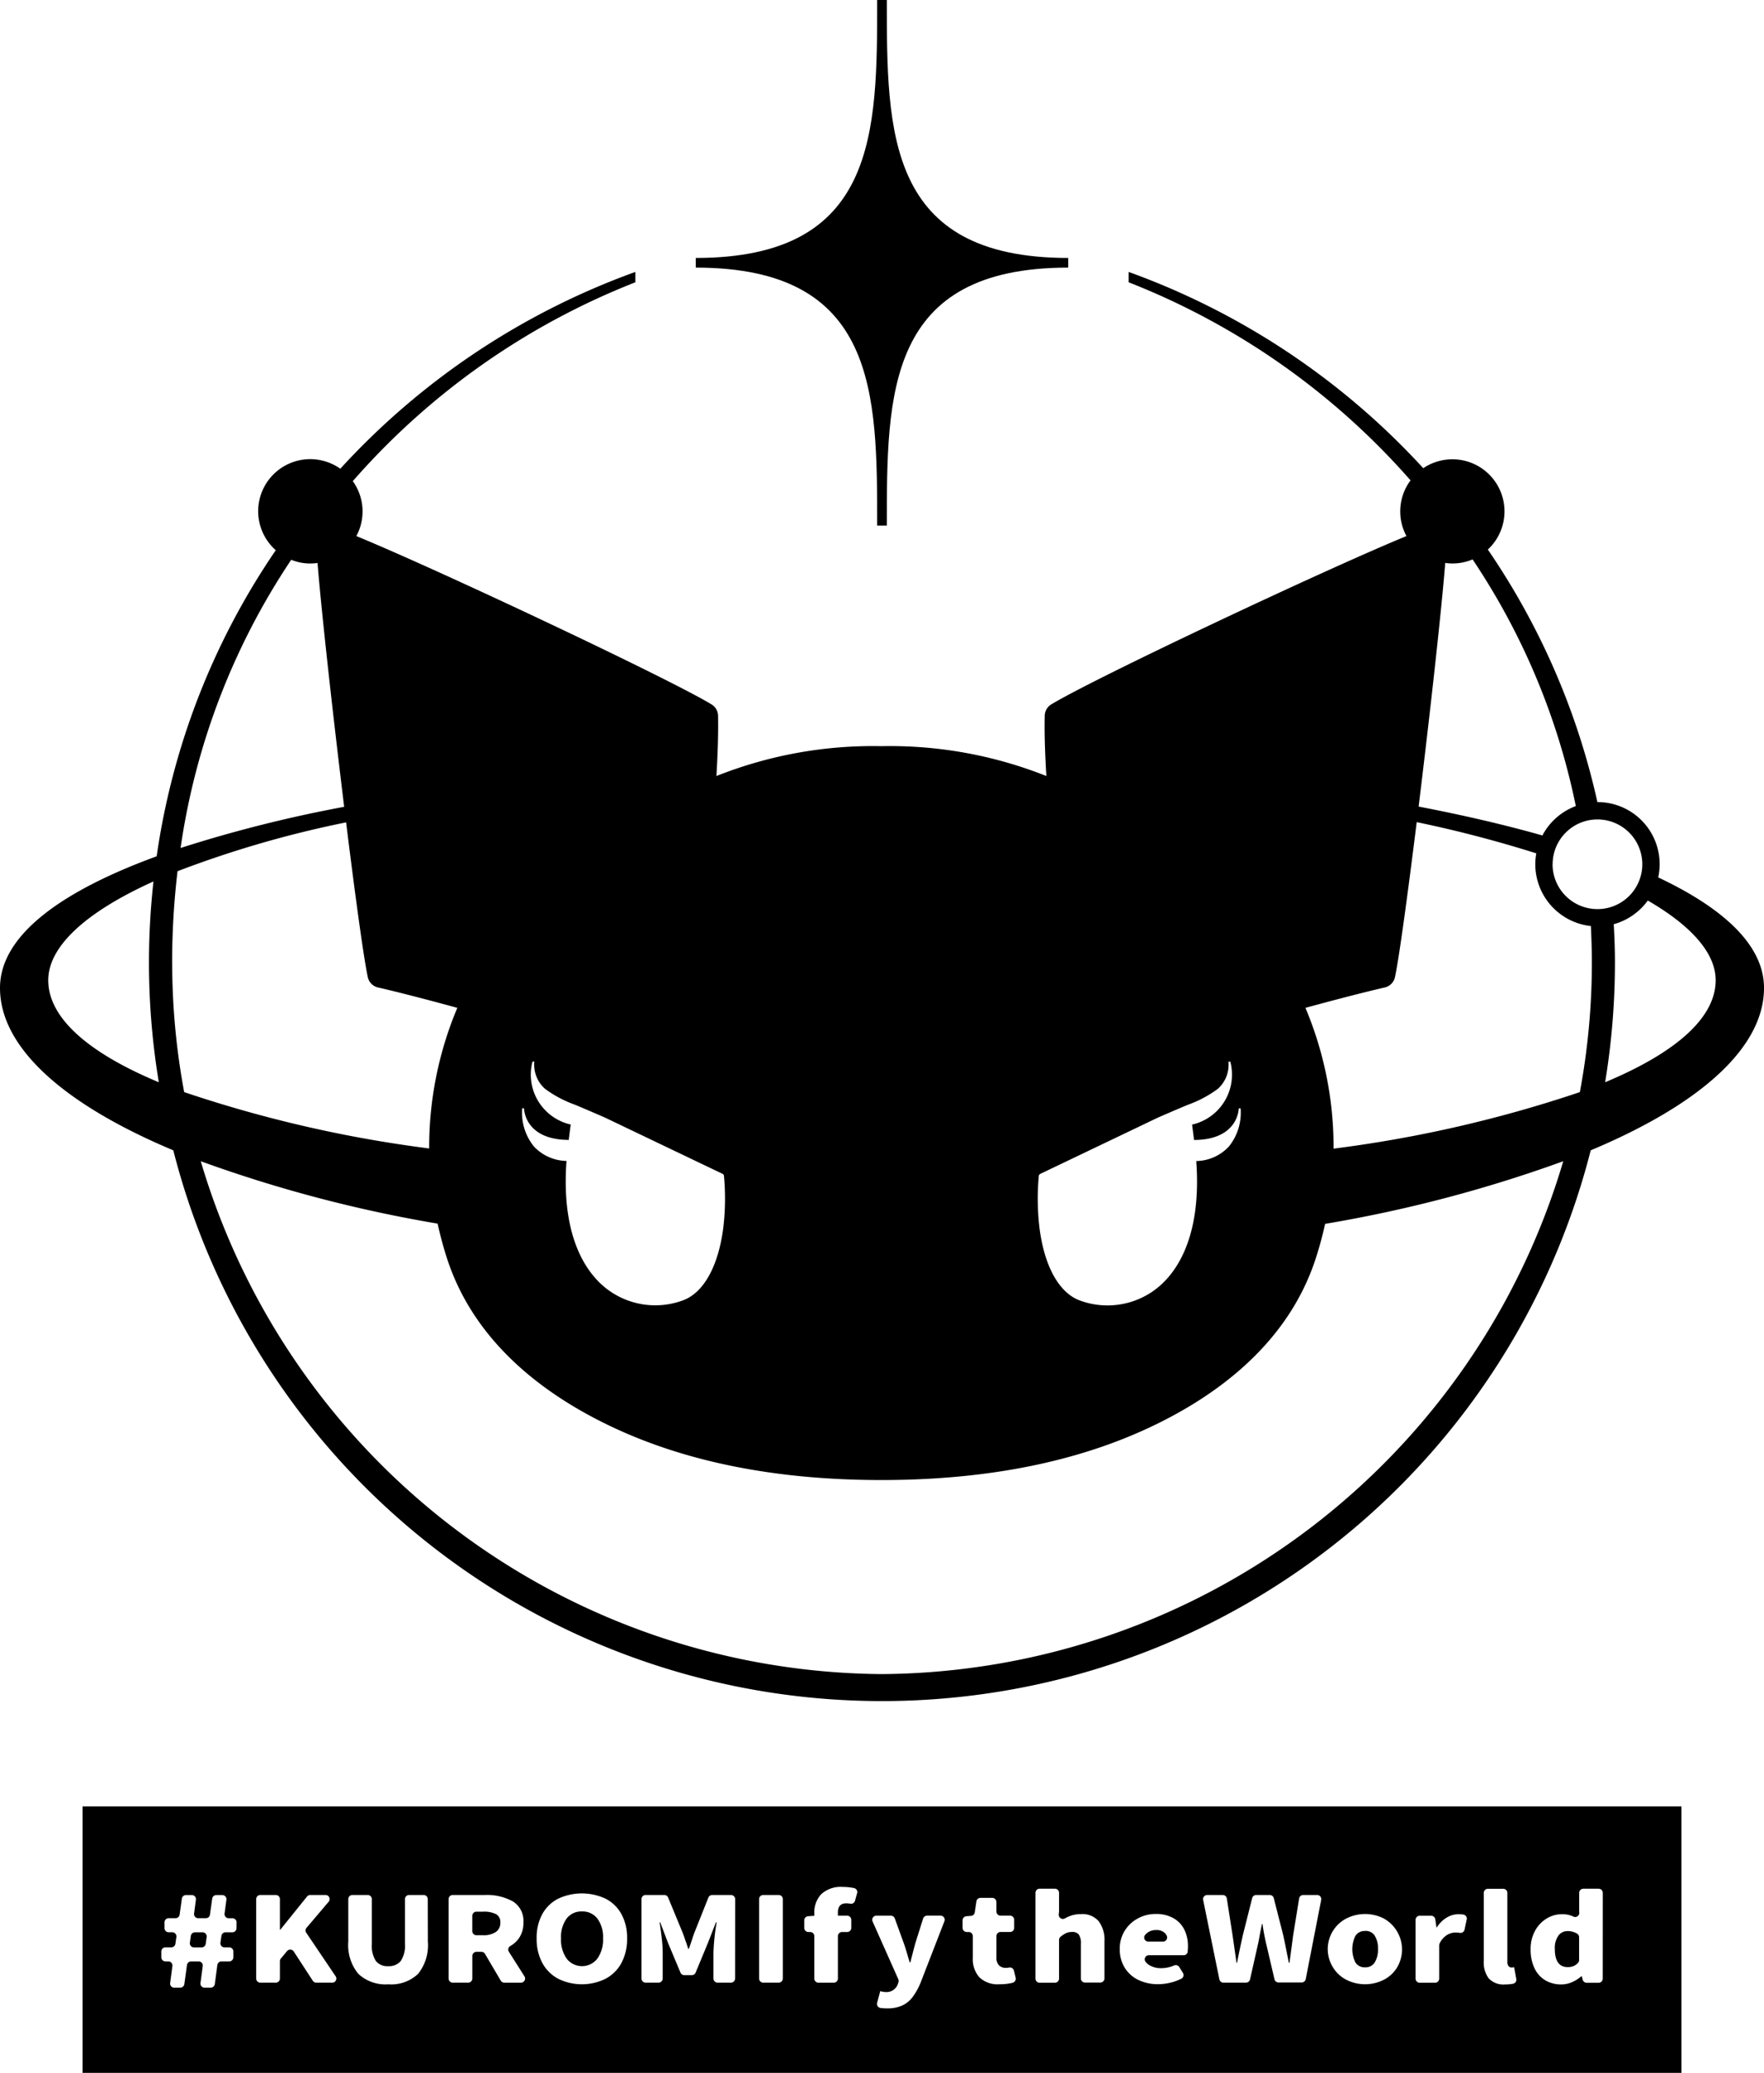
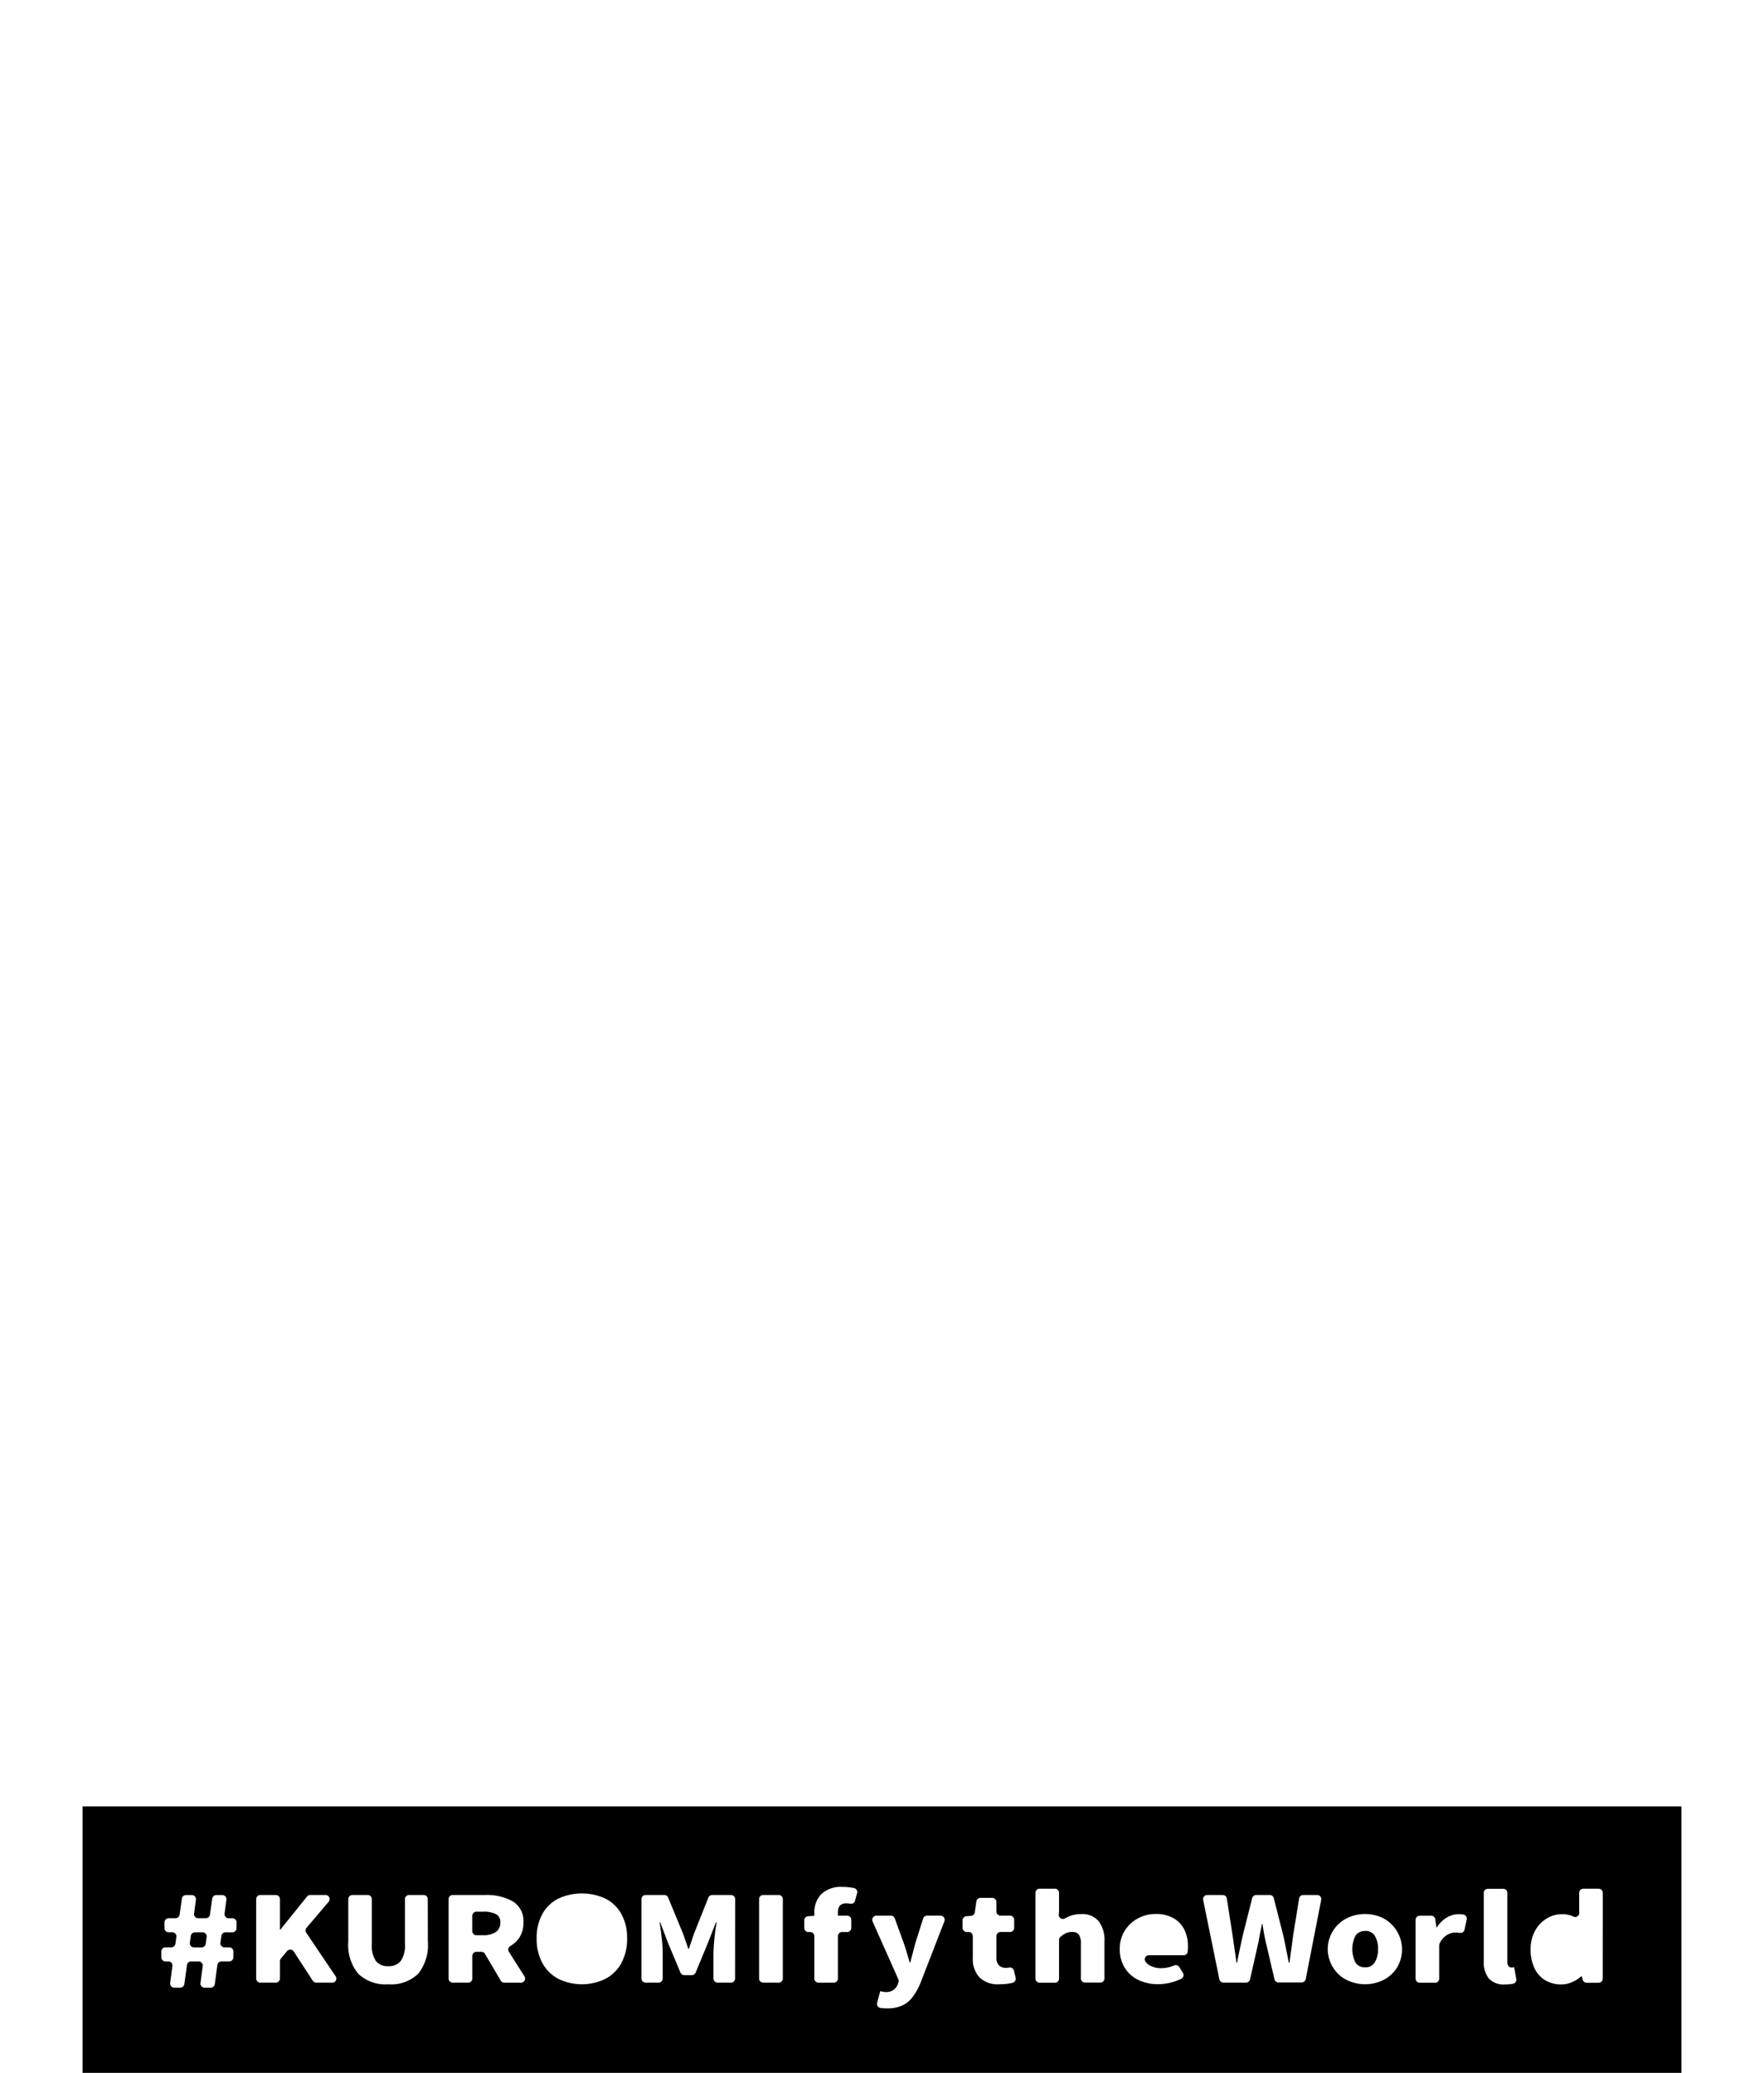
<svg xmlns="http://www.w3.org/2000/svg" id="グループ_7245" data-name="グループ 7245" width="108" height="126.915" viewBox="0 0 108 126.915">
  <defs>
    <clipPath id="clip-path">
      <rect id="長方形_336" data-name="長方形 336" width="108" height="126.915" fill="none" />
    </clipPath>
  </defs>
  <g id="グループ_7244" data-name="グループ 7244" clip-path="url(#clip-path)">
-     <path id="パス_26285" data-name="パス 26285" d="M60.953,0h-.591c0,8.122,0,15.794-11.107,15.794v.591c11.107,0,11.107,7.671,11.107,15.794h.591c0-8.122,0-15.794,11.107-15.794v-.591C60.953,15.794,60.953,8.122,60.953,0" transform="translate(-6.658)" />
-     <path id="パス_26286" data-name="パス 26286" d="M101.523,56.323a3.8,3.8,0,0,0-3.72-4.612H97.8a44.355,44.355,0,0,0-6.708-15.462,3.189,3.189,0,0,0-3.953-4.981A45.359,45.359,0,0,0,69.1,19.251v.634A44.628,44.628,0,0,1,86.36,32.013a3.181,3.181,0,0,0-.251,3.411h0C81.2,37.438,66.977,44.138,64.363,45.73a.828.828,0,0,0-.4.685c-.023,1.01.009,2.213.1,3.7a25.911,25.911,0,0,0-10.1-1.828,25.912,25.912,0,0,0-10.1,1.828c.088-1.488.12-2.691.1-3.7a.828.828,0,0,0-.4-.685c-2.614-1.591-16.835-8.291-21.746-10.306h0A3.182,3.182,0,0,0,21.6,32.06,44.636,44.636,0,0,1,38.9,19.885v-.634A45.347,45.347,0,0,0,20.835,31.3a3.187,3.187,0,0,0-3.951,4.99A44.349,44.349,0,0,0,9.592,55.03C3.659,57.2,0,59.909,0,63.092c0,3.62,3.846,7.1,10.61,9.94a44.777,44.777,0,0,0,86.781,0c6.764-2.837,10.61-6.32,10.61-9.94,0-2.579-2.409-4.848-6.477-6.769m-5.045-4.369a3.818,3.818,0,0,0-2.046,1.8c-2.314-.656-4.859-1.246-7.578-1.769.693-5.659,1.4-12.007,1.629-14.917a3.123,3.123,0,0,0,1.674-.216,42.289,42.289,0,0,1,6.32,15.1M63.6,74.6a.158.158,0,0,1,.089-.125s6.837-3.27,7.176-3.433c.072-.034,1.552-.675,1.883-.806a7.119,7.119,0,0,0,1.814-.969,1.976,1.976,0,0,0,.649-1.662h.114a3.134,3.134,0,0,1-2.343,3.852c.03.189.111.851.123.942,2.735-.012,2.737-1.937,2.737-1.937h.113a3.3,3.3,0,0,1-.721,2.342,2.8,2.8,0,0,1-1.994.885c.361,4.955-1.423,7.06-2.523,7.876a4.88,4.88,0,0,1-4.658.64c-1.239-.489-2.121-2.1-2.416-4.414A15.149,15.149,0,0,1,63.6,74.6M31.97,70.458h.113s0,1.925,2.737,1.937c.012-.091.093-.752.123-.942A3.134,3.134,0,0,1,32.6,67.6h.114a1.975,1.975,0,0,0,.649,1.662,7.088,7.088,0,0,0,1.814.969c.33.131,1.81.772,1.882.806.339.163,7.176,3.433,7.176,3.433a.158.158,0,0,1,.089.125,15.184,15.184,0,0,1-.042,3.189c-.3,2.316-1.177,3.925-2.417,4.414a4.88,4.88,0,0,1-4.658-.64c-1.1-.816-2.884-2.921-2.523-7.876a2.8,2.8,0,0,1-1.994-.885,3.3,3.3,0,0,1-.721-2.342M17.829,36.876a3.093,3.093,0,0,0,1.612.194c.232,2.913.937,9.268,1.631,14.93a81.634,81.634,0,0,0-10.016,2.521,42.675,42.675,0,0,1,6.773-17.645M2.954,62.619c0-2.046,2.249-4.155,6.442-6.049a44.937,44.937,0,0,0,.327,12.294c-4.412-1.84-6.769-3.988-6.769-6.245m7.585-1.1a47.65,47.65,0,0,1,.33-5.576,64.692,64.692,0,0,1,10.321-2.99c.552,4.457,1.078,8.323,1.329,9.477a.828.828,0,0,0,.62.63c1.51.347,3.48.871,4.86,1.249a22,22,0,0,0-1.723,8.609,77.519,77.519,0,0,1-15-3.451,43.214,43.214,0,0,1-.734-7.948M54,105.1A43.814,43.814,0,0,1,12.292,73.7a82.894,82.894,0,0,0,14.5,3.82c.157.71.347,1.422.577,2.133,1.735,5.34,6.258,8.512,10.185,10.352,3.633,1.7,8.872,3.214,16.408,3.214s12.774-1.512,16.408-3.214c3.927-1.84,8.45-5.012,10.185-10.352.229-.707.419-1.412.574-2.118A83.137,83.137,0,0,0,95.709,73.7,43.815,43.815,0,0,1,54,105.1M96.727,69.467a77.713,77.713,0,0,1-15.08,3.462,21.971,21.971,0,0,0-1.722-8.62c1.38-.378,3.35-.9,4.86-1.249a.827.827,0,0,0,.62-.63c.251-1.155.778-5.028,1.332-9.492a74.856,74.856,0,0,1,7.322,1.912,3.774,3.774,0,0,0-.062.668A3.812,3.812,0,0,0,97.4,59.3c.035.737.061,1.475.061,2.217a43.214,43.214,0,0,1-.734,7.948m-1.668-13.95A2.745,2.745,0,1,1,97.8,58.263a2.748,2.748,0,0,1-2.745-2.745m3.219,13.346a45.3,45.3,0,0,0,.6-7.344c0-.782-.03-1.558-.073-2.333a3.814,3.814,0,0,0,2.084-1.449c2.715,1.574,4.156,3.247,4.156,4.882,0,2.257-2.357,4.4-6.769,6.245" transform="translate(0 -2.602)" />
    <path id="パス_26287" data-name="パス 26287" d="M96.521,136.705a.665.665,0,0,0-.593.291,1.83,1.83,0,0,0,0,1.642.666.666,0,0,0,.593.292.653.653,0,0,0,.585-.3,1.48,1.48,0,0,0,.2-.821,1.465,1.465,0,0,0-.2-.818.655.655,0,0,0-.585-.291" transform="translate(-12.94 -18.478)" />
-     <path id="パス_26288" data-name="パス 26288" d="M41,135.323a1.129,1.129,0,0,0-.942.436,1.925,1.925,0,0,0-.342,1.213,2.02,2.02,0,0,0,.345,1.239,1.189,1.189,0,0,0,1.88,0,2,2,0,0,0,.349-1.239,1.912,1.912,0,0,0-.345-1.21,1.137,1.137,0,0,0-.946-.439" transform="translate(-5.368 -18.292)" />
-     <path id="パス_26289" data-name="パス 26289" d="M82.275,136.829a.725.725,0,0,0-.553-.191.85.85,0,0,0-.544.181.71.71,0,0,0-.135.139.249.249,0,0,0,.214.387h.893a.252.252,0,0,0,.236-.349.627.627,0,0,0-.112-.167" transform="translate(-10.949 -18.469)" />
    <path id="パス_26290" data-name="パス 26290" d="M34.89,135.49a1.651,1.651,0,0,0-.8-.151h-.4a.252.252,0,0,0-.254.251v.939a.252.252,0,0,0,.254.251h.4a1.331,1.331,0,0,0,.791-.2.664.664,0,0,0,.272-.573.549.549,0,0,0-.264-.519" transform="translate(-4.52 -18.294)" />
-     <path id="パス_26291" data-name="パス 26291" d="M110.835,136.714a.67.67,0,0,0-.544.277,1.288,1.288,0,0,0-.22.811q0,1.116.788,1.117a.927.927,0,0,0,.386-.076.772.772,0,0,0,.257-.2.238.238,0,0,0,.056-.157v-1.4a.254.254,0,0,0-.124-.217,1.139,1.139,0,0,0-.6-.157" transform="translate(-14.878 -18.48)" />
    <path id="パス_26292" data-name="パス 26292" d="M14.217,136.8h-.466a.254.254,0,0,0-.252.216l-.059.421a.252.252,0,0,0,.253.285h.465a.253.253,0,0,0,.252-.216l.059-.421a.251.251,0,0,0-.252-.285" transform="translate(-1.816 -18.491)" />
    <path id="パス_26293" data-name="パス 26293" d="M5.845,144.2h97.89V127.886H5.845Zm9.424-8.858a.252.252,0,0,1-.254.251H14.6a.253.253,0,0,0-.252.214l-.062.421a.252.252,0,0,0,.252.287h.285a.252.252,0,0,1,.254.25v.36a.253.253,0,0,1-.254.251H14.35a.253.253,0,0,0-.252.218l-.157,1.172a.254.254,0,0,1-.253.218h-.372a.252.252,0,0,1-.252-.284l.139-1.04a.252.252,0,0,0-.253-.284h-.458a.254.254,0,0,0-.253.216l-.163,1.174a.254.254,0,0,1-.253.217h-.364a.251.251,0,0,1-.252-.284l.138-1.04a.252.252,0,0,0-.252-.284H10.92a.252.252,0,0,1-.254-.251v-.36a.252.252,0,0,1,.254-.25h.357a.253.253,0,0,0,.252-.217l.059-.42a.252.252,0,0,0-.252-.285h-.219a.253.253,0,0,1-.254-.251v-.36a.253.253,0,0,1,.254-.251h.418a.253.253,0,0,0,.252-.216l.138-.984a.253.253,0,0,1,.252-.217h.355a.252.252,0,0,1,.253.284l-.113.851a.252.252,0,0,0,.252.283h.468a.253.253,0,0,0,.252-.216l.138-.984a.253.253,0,0,1,.252-.217H14.4a.252.252,0,0,1,.252.284l-.113.851a.252.252,0,0,0,.253.283h.228a.252.252,0,0,1,.254.251Zm5.855,3.333h-.97a.253.253,0,0,1-.214-.116l-1.165-1.791a.258.258,0,0,0-.412-.023l-.378.457a.246.246,0,0,0-.058.158v1.065a.252.252,0,0,1-.254.251h-.944a.252.252,0,0,1-.254-.251V133.56a.252.252,0,0,1,.254-.251h.944a.252.252,0,0,1,.254.251v1.874h.025l1.636-2.031a.257.257,0,0,1,.2-.094h.925a.25.25,0,0,1,.2.411l-1.357,1.6a.248.248,0,0,0-.016.3l1.8,2.668a.251.251,0,0,1-.212.389m5.858-2.521a2.812,2.812,0,0,1-.6,1.984,2.387,2.387,0,0,1-1.82.637,2.434,2.434,0,0,1-1.839-.641,2.776,2.776,0,0,1-.613-1.98V133.56a.252.252,0,0,1,.254-.251H23.3a.252.252,0,0,1,.255.251v2.731a1.745,1.745,0,0,0,.247,1.059.9.9,0,0,0,.759.317.926.926,0,0,0,.768-.321,1.713,1.713,0,0,0,.255-1.055V133.56a.252.252,0,0,1,.254-.251h.888a.252.252,0,0,1,.254.251Zm5.7,2.521H31.668a.256.256,0,0,1-.22-.125l-.965-1.638a.257.257,0,0,0-.221-.125h-.3a.252.252,0,0,0-.254.251v1.385a.253.253,0,0,1-.254.251h-.945a.253.253,0,0,1-.254-.251V133.56a.252.252,0,0,1,.254-.251h1.963a3.28,3.28,0,0,1,1.718.393,1.4,1.4,0,0,1,.645,1.3,1.612,1.612,0,0,1-.276.958,1.645,1.645,0,0,1-.522.472.25.25,0,0,0-.093.351l.957,1.508a.251.251,0,0,1-.216.384m6.156-1.21a2.367,2.367,0,0,1-.975.972,3.276,3.276,0,0,1-2.9,0,2.367,2.367,0,0,1-.975-.972,3.089,3.089,0,0,1-.345-1.5,3.007,3.007,0,0,1,.345-1.484,2.3,2.3,0,0,1,.97-.944,3.421,3.421,0,0,1,2.908,0,2.294,2.294,0,0,1,.97.948,3.006,3.006,0,0,1,.345,1.48,3.089,3.089,0,0,1-.345,1.5m6.955.959a.252.252,0,0,1-.254.251h-.815a.253.253,0,0,1-.254-.251v-1.586a13.577,13.577,0,0,1,.195-1.859h-.041l-.5,1.283-.747,1.8a.254.254,0,0,1-.235.156h-.455a.255.255,0,0,1-.235-.155l-.756-1.8-.487-1.283h-.033q.09.62.138,1.066a7.281,7.281,0,0,1,.048.792v1.586a.252.252,0,0,1-.254.251h-.79a.253.253,0,0,1-.254-.251V133.56a.252.252,0,0,1,.254-.251h1.142a.254.254,0,0,1,.235.156l.893,2.164c.043.11.081.216.114.317s.065.195.1.281l.122.374h.04q.065-.173.179-.519c.06-.187.111-.338.155-.453l.861-2.161a.256.256,0,0,1,.237-.158h1.148a.252.252,0,0,1,.254.251Zm2.924,0a.253.253,0,0,1-.254.251h-.945a.253.253,0,0,1-.254-.251V133.56a.252.252,0,0,1,.254-.251h.945a.252.252,0,0,1,.254.251Zm4.546-5.225-.128.471a.249.249,0,0,1-.292.171,1.325,1.325,0,0,0-.244-.022q-.511,0-.511.562v.195h.566a.252.252,0,0,1,.254.25v.5a.252.252,0,0,1-.254.25h-.311a.252.252,0,0,0-.254.251v2.6a.253.253,0,0,1-.254.251H50.9a.253.253,0,0,1-.254-.251v-2.6a.253.253,0,0,0-.254-.251h-.108a.252.252,0,0,1-.254-.25v-.467a.252.252,0,0,1,.236-.25l.381-.027v-.166a1.607,1.607,0,0,1,.422-1.155,1.754,1.754,0,0,1,1.324-.444,3.27,3.27,0,0,1,.684.069.251.251,0,0,1,.191.311m5.344,1.718-1.46,3.765a4.031,4.031,0,0,1-.5.893,1.678,1.678,0,0,1-.637.508,2.191,2.191,0,0,1-.91.17,3.038,3.038,0,0,1-.406-.026.251.251,0,0,1-.208-.313l.191-.713.134.029a.838.838,0,0,0,.175.022.736.736,0,0,0,.771-.489l.037-.12a.251.251,0,0,0-.01-.174l-1.576-3.54a.251.251,0,0,1,.233-.351h.886a.254.254,0,0,1,.24.166l.556,1.533q.082.217.252.807l.106.353h.041q.082-.339.3-1.16l.48-1.524a.253.253,0,0,1,.243-.176h.824a.251.251,0,0,1,.238.34m4.168,3.771q-.127.029-.249.049a3.44,3.44,0,0,1-.547.039,1.61,1.61,0,0,1-1.235-.428,1.684,1.684,0,0,1-.4-1.193v-1.327a.253.253,0,0,0-.254-.251h-.117a.252.252,0,0,1-.254-.25v-.467a.251.251,0,0,1,.236-.25l.275-.02a.253.253,0,0,0,.234-.214l.1-.674a.253.253,0,0,1,.252-.214h.72a.253.253,0,0,1,.254.251v.586a.252.252,0,0,0,.254.251h.579a.252.252,0,0,1,.254.25v.5a.252.252,0,0,1-.254.25H62.05a.252.252,0,0,0-.254.251v1.313a.645.645,0,0,0,.157.479.588.588,0,0,0,.427.155,1.1,1.1,0,0,0,.187-.019.255.255,0,0,1,.3.186l.108.442a.252.252,0,0,1-.192.3m5.627-.263a.253.253,0,0,1-.254.251h-.937a.253.253,0,0,1-.254-.251V136.3a.949.949,0,0,0-.125-.569.493.493,0,0,0-.41-.158.862.862,0,0,0-.4.086,1.8,1.8,0,0,0-.3.2.254.254,0,0,0-.1.2v2.37a.252.252,0,0,1-.254.251h-.937a.253.253,0,0,1-.254-.251v-5.254a.253.253,0,0,1,.254-.251h.937a.252.252,0,0,1,.254.251v1.144l-.018.181a.253.253,0,0,0,.381.24c.069-.038.139-.074.211-.106a1.86,1.86,0,0,1,.768-.155,1.312,1.312,0,0,1,1.084.436,1.9,1.9,0,0,1,.354,1.228Zm5.1-1.641a.253.253,0,0,1-.253.22H71.131a.25.25,0,0,0-.213.389.875.875,0,0,0,.224.209,1.362,1.362,0,0,0,.755.195,1.981,1.981,0,0,0,.778-.167.256.256,0,0,1,.316.1l.223.358a.249.249,0,0,1-.1.355,3.092,3.092,0,0,1-.555.212,3.228,3.228,0,0,1-.857.122,2.745,2.745,0,0,1-1.206-.255,1.993,1.993,0,0,1-.841-.745,2.124,2.124,0,0,1-.308-1.153,2.062,2.062,0,0,1,.308-1.127,2.132,2.132,0,0,1,.813-.753,2.259,2.259,0,0,1,1.072-.266,2.153,2.153,0,0,1,1.092.256,1.649,1.649,0,0,1,.666.7,2.242,2.242,0,0,1,.223,1.015,2.738,2.738,0,0,1-.018.335m7.229,1.688a.254.254,0,0,1-.25.2H79.068a.254.254,0,0,1-.248-.195l-.5-2.14q-.147-.619-.236-1.246h-.032l-.1.5q-.025.123-.065.353c-.028.154-.054.286-.081.4l-.483,2.138a.253.253,0,0,1-.248.2H75.695a.253.253,0,0,1-.249-.2l-.994-4.865a.251.251,0,0,1,.249-.3h.95a.252.252,0,0,1,.251.212l.349,2.237.244,1.7h.033q.138-.72.357-1.7l.569-2.259a.253.253,0,0,1,.246-.19h.829a.253.253,0,0,1,.246.189l.577,2.26q.073.317.2.965l.146.734h.041l.227-1.7.363-2.238a.253.253,0,0,1,.252-.211h.848a.252.252,0,0,1,.25.3Zm5.583-.7a2.064,2.064,0,0,1-.832.75,2.542,2.542,0,0,1-2.234,0,2.059,2.059,0,0,1-.832-.75,2.111,2.111,0,0,1,.832-3.032,2.534,2.534,0,0,1,2.234,0,2.168,2.168,0,0,1,.832,3.032M90.59,134.8l-.134.63a.253.253,0,0,1-.281.2,1.988,1.988,0,0,0-.282-.023,1,1,0,0,0-.556.181,1.189,1.189,0,0,0-.411.5.256.256,0,0,0-.023.108v2.034a.253.253,0,0,1-.254.251h-.937a.253.253,0,0,1-.254-.251v-3.6a.252.252,0,0,1,.254-.25h.7a.253.253,0,0,1,.252.214l.074.5h.024a1.752,1.752,0,0,1,.6-.6,1.4,1.4,0,0,1,.719-.209,2.032,2.032,0,0,1,.3.021.25.25,0,0,1,.208.3m2.838,3.936a2.413,2.413,0,0,1-.482.043,1.234,1.234,0,0,1-1.012-.374,1.638,1.638,0,0,1-.3-1.059v-4.172a.253.253,0,0,1,.254-.251h.937a.253.253,0,0,1,.254.251v4.215a.4.4,0,0,0,.074.27.227.227,0,0,0,.178.083.86.86,0,0,0,.163-.015l.13.72a.247.247,0,0,1-.192.288m5.486-.308a.253.253,0,0,1-.254.251h-.727a.254.254,0,0,1-.246-.187l-.055-.209H97.6a2.089,2.089,0,0,1-.573.36,1.606,1.606,0,0,1-.637.137,1.9,1.9,0,0,1-1-.259,1.707,1.707,0,0,1-.657-.746,2.637,2.637,0,0,1-.232-1.148,2.3,2.3,0,0,1,.272-1.131,1.976,1.976,0,0,1,.711-.752,1.77,1.77,0,0,1,.926-.263,1.58,1.58,0,0,1,.609.1c.033.014.066.029.1.045a.251.251,0,0,0,.362-.244l-.006-.083v-1.128a.253.253,0,0,1,.254-.251h.937a.253.253,0,0,1,.254.251Z" transform="translate(-0.79 -17.286)" />
  </g>
</svg>